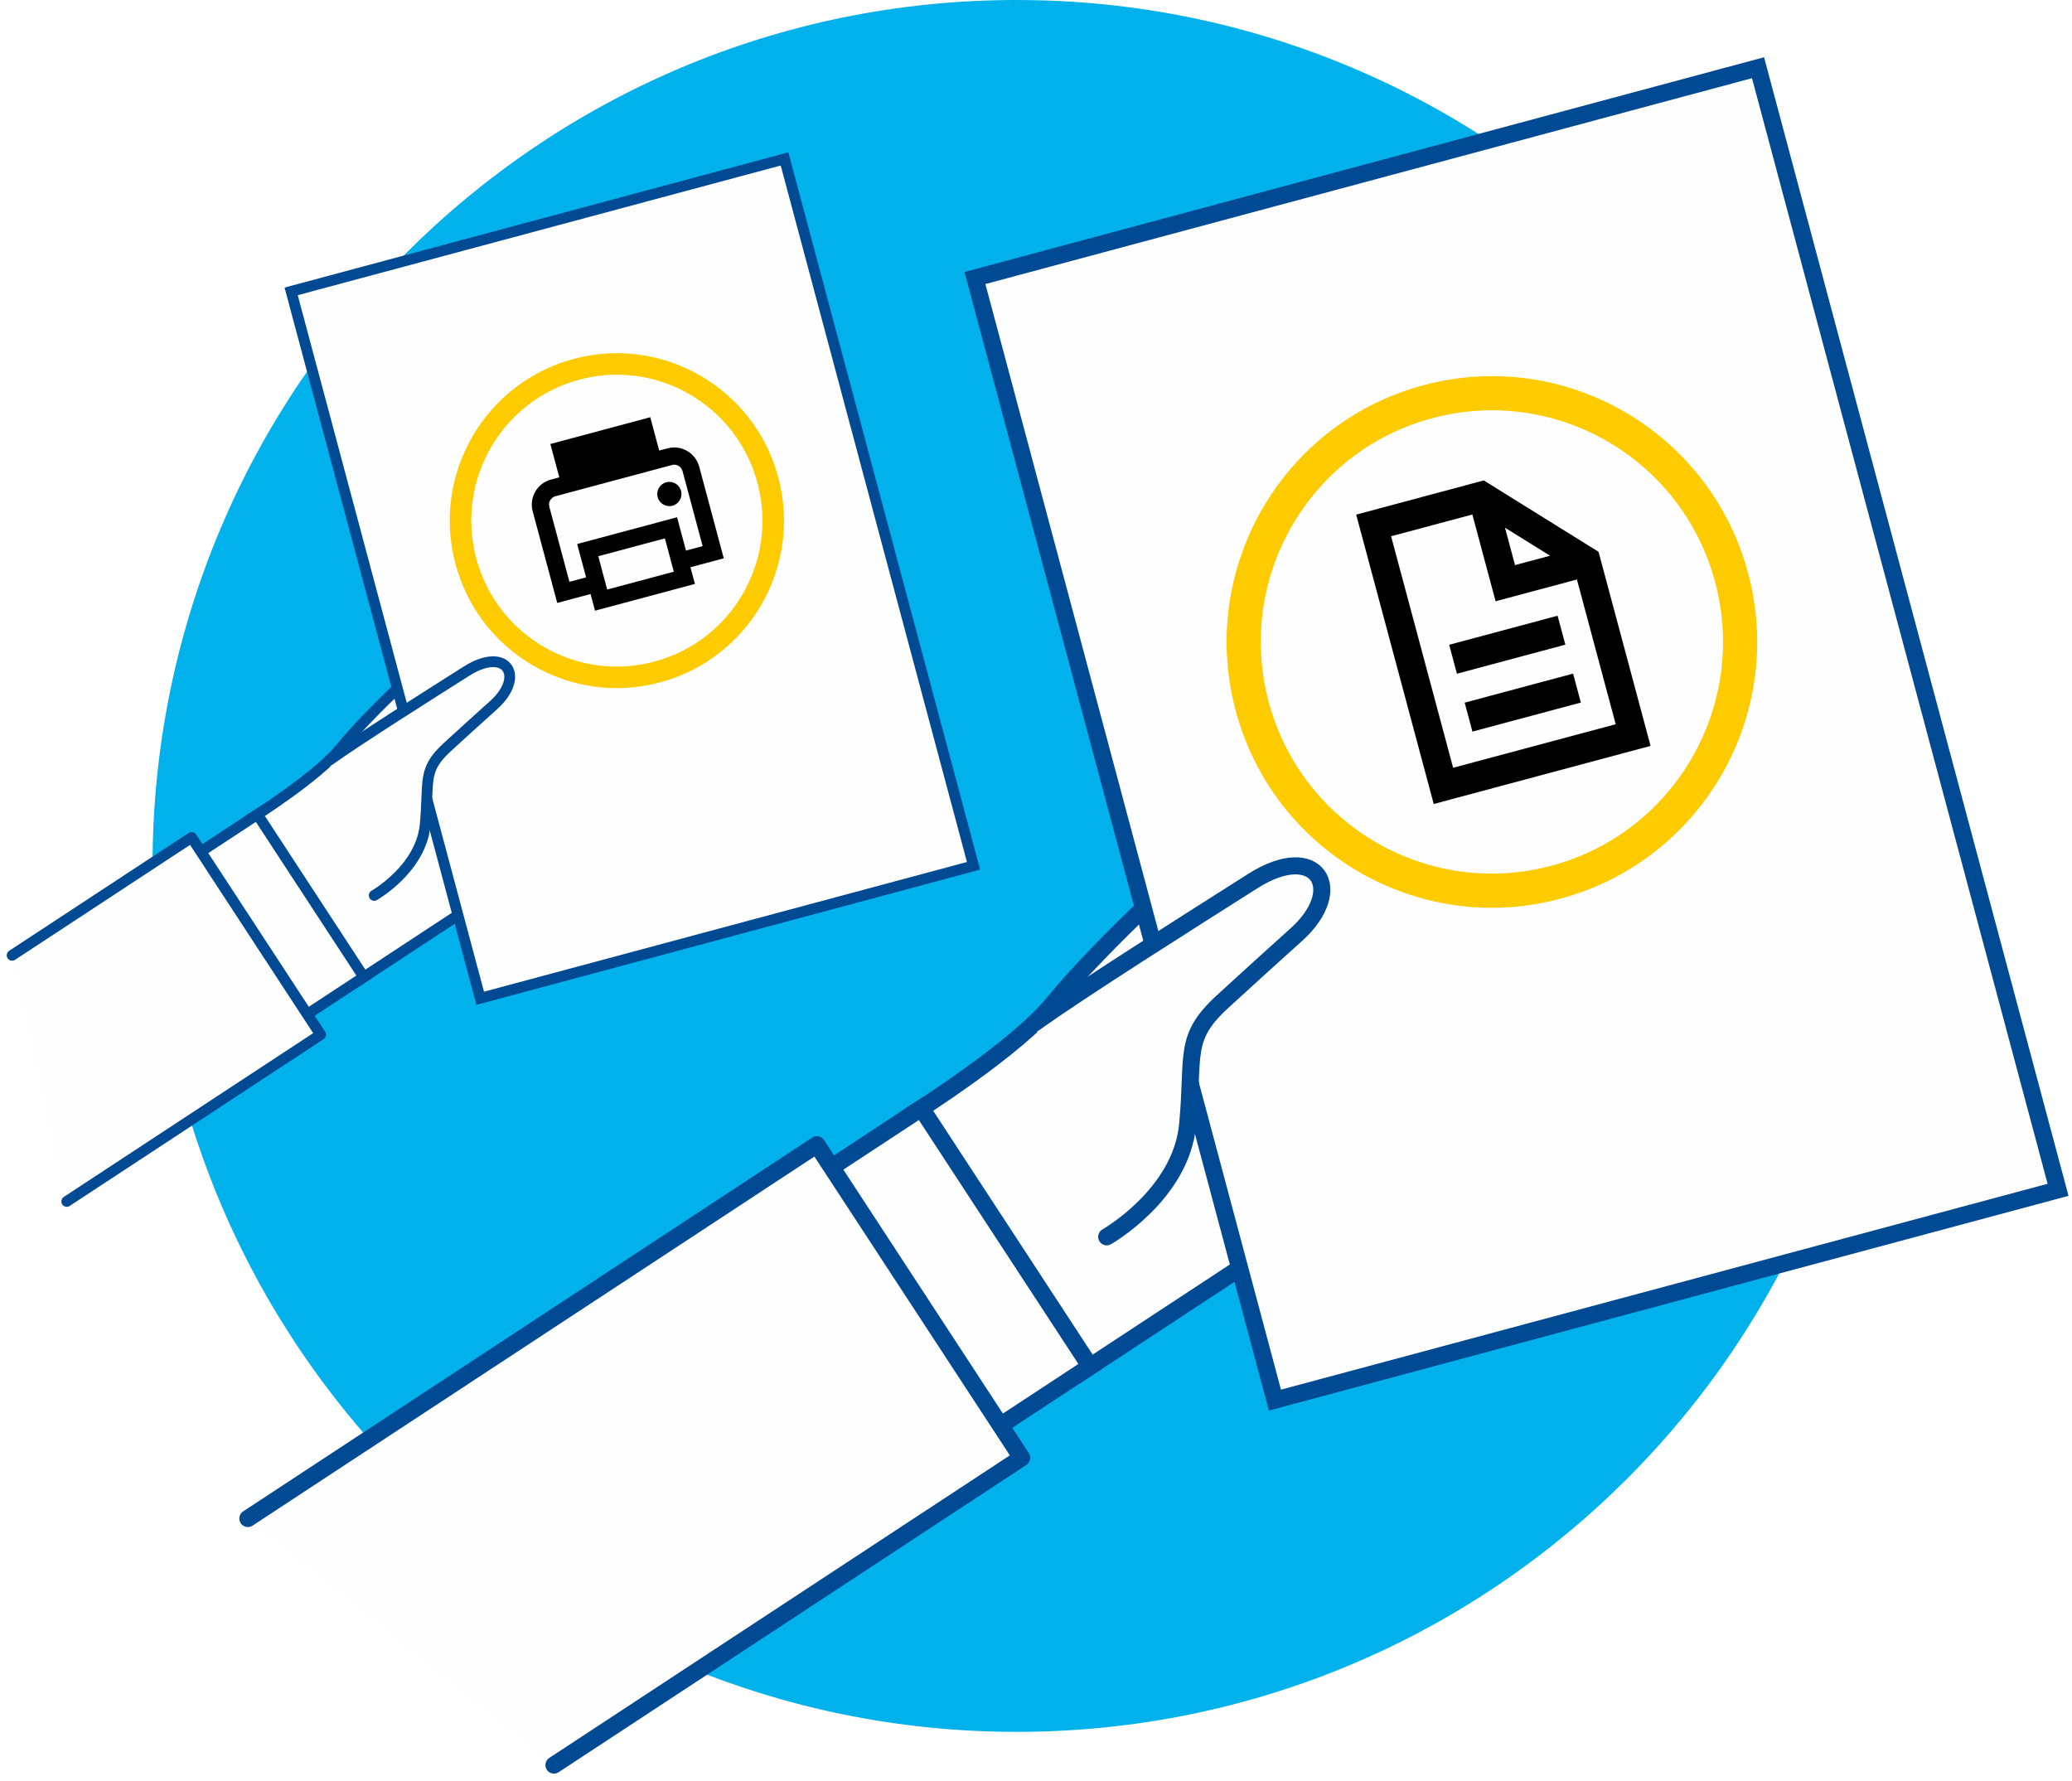
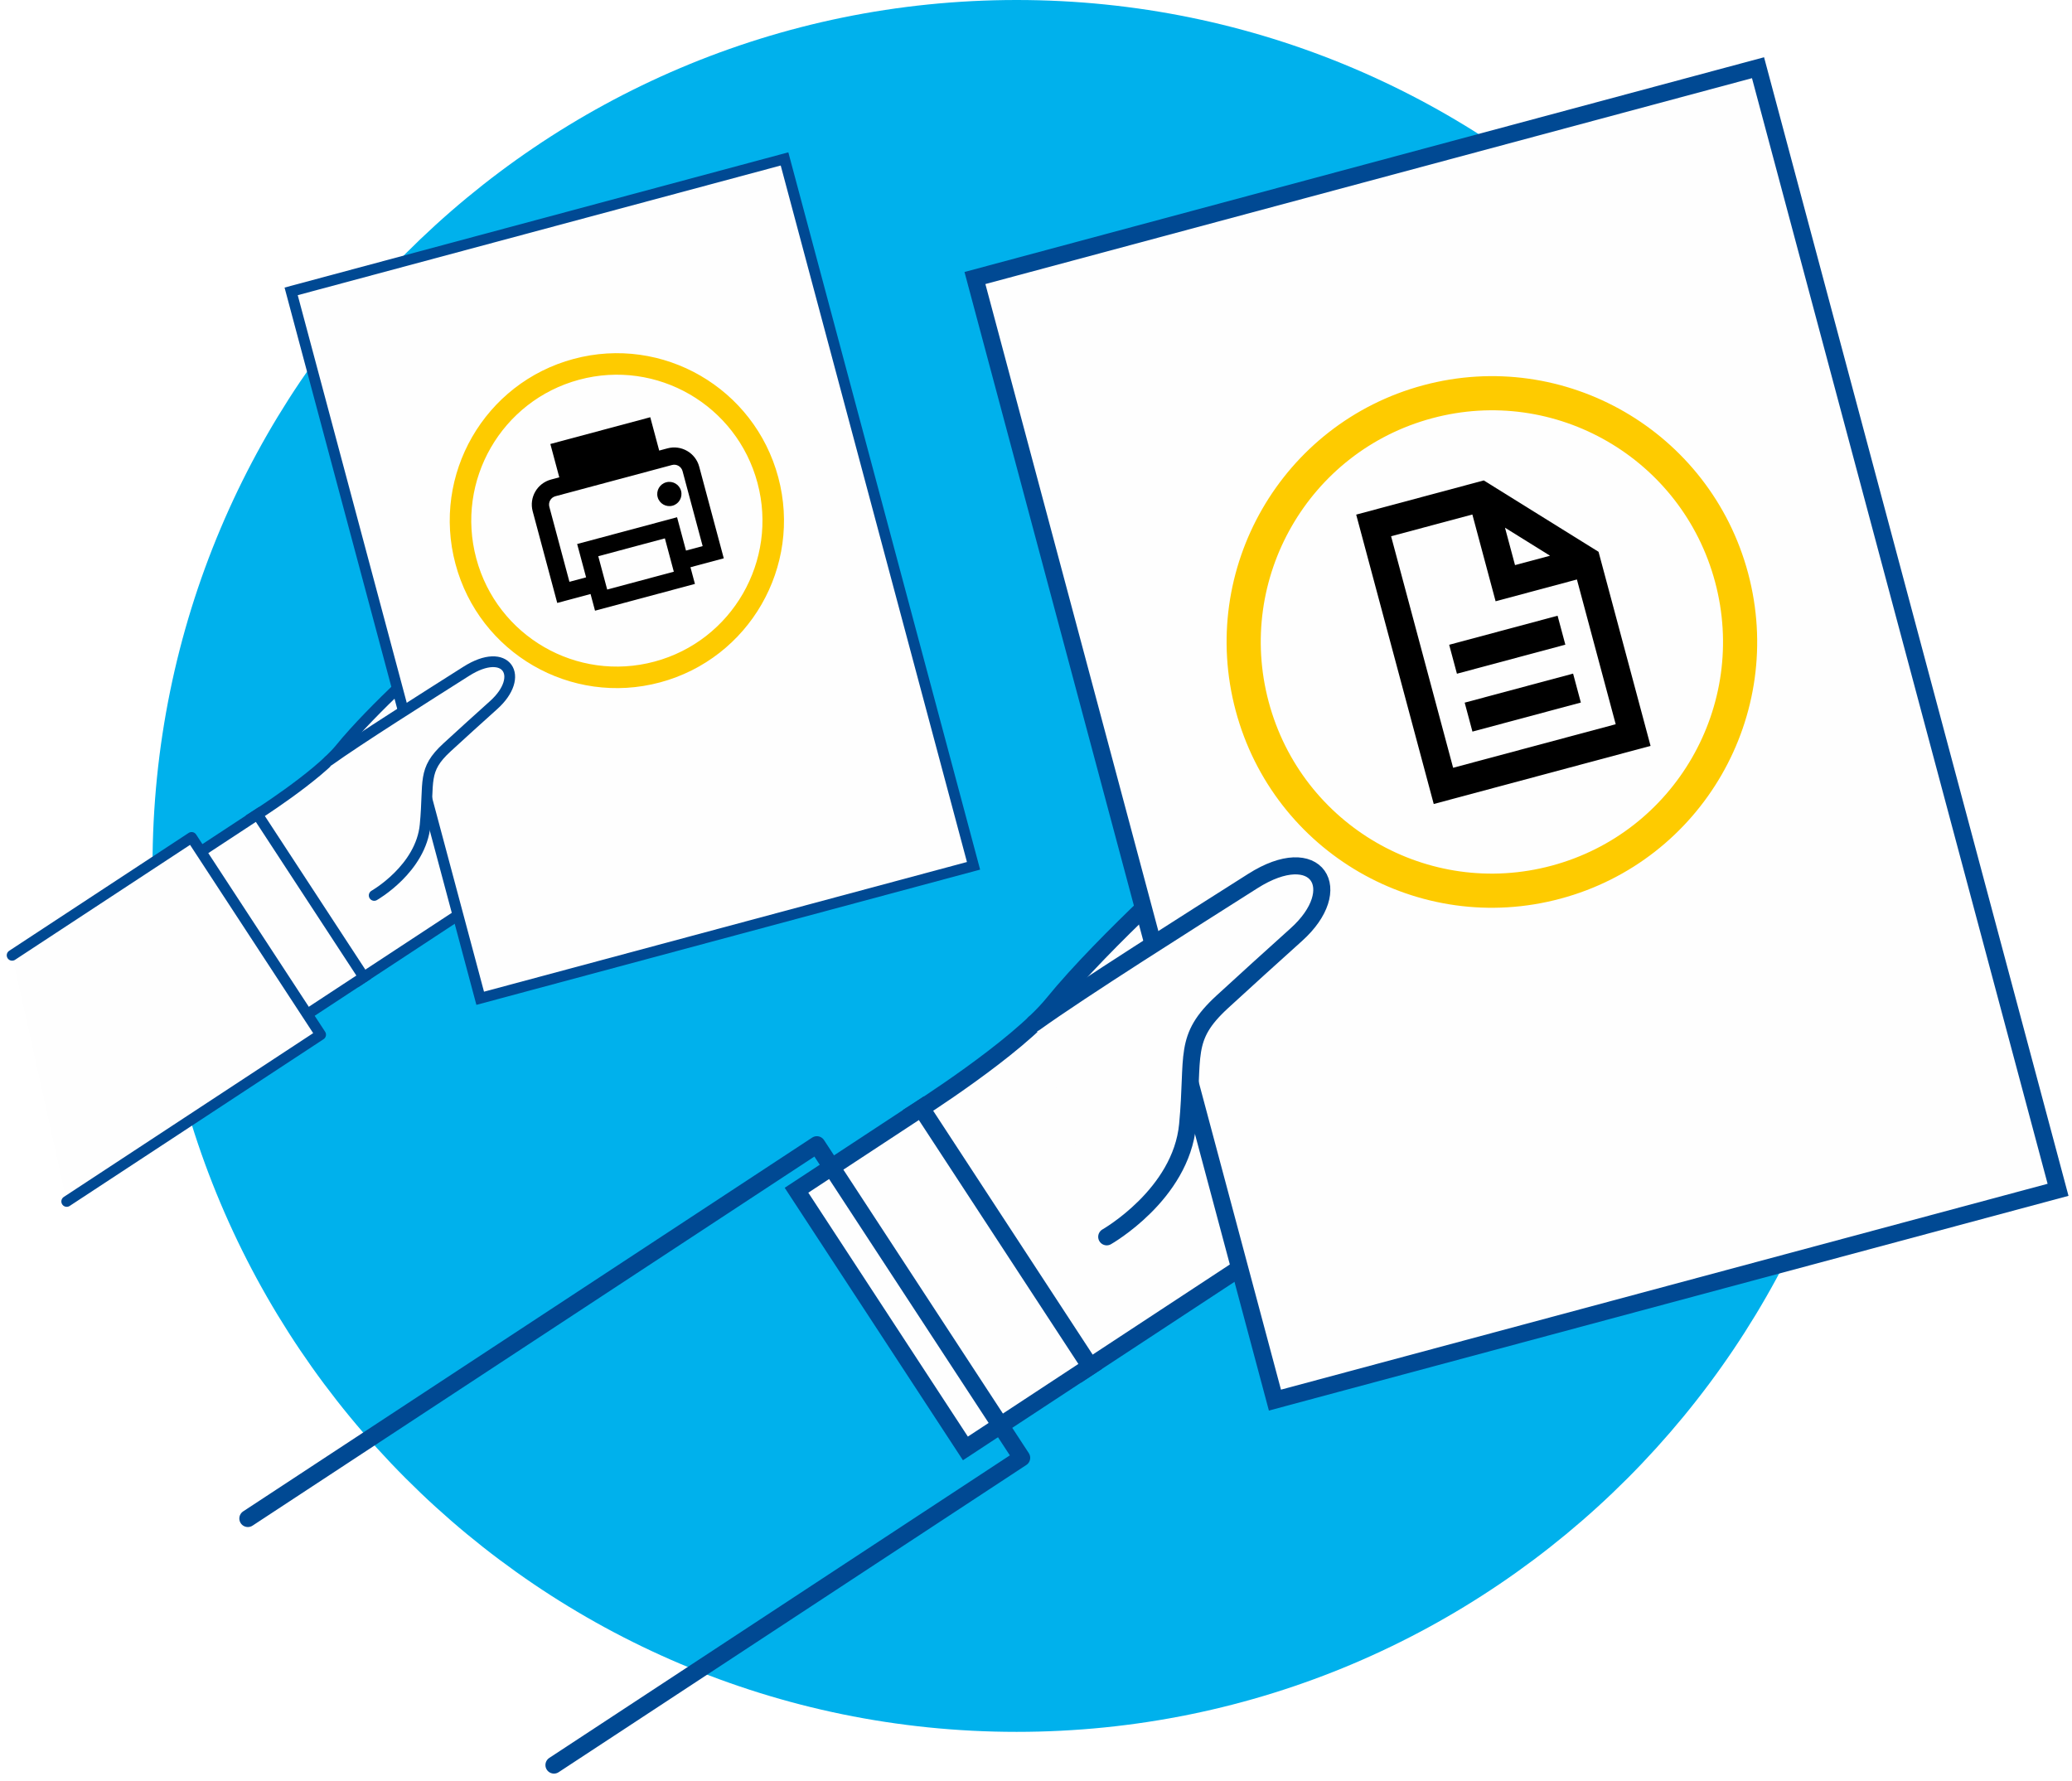
<svg xmlns="http://www.w3.org/2000/svg" width="171px" height="147px" viewBox="0 0 171 147" version="1.1">
  <title>Group 1500</title>
  <defs>
    <filter id="filter-1">
      <feColorMatrix in="SourceGraphic" type="matrix" values="0 0 0 0 0 0 0 0 0 0.286 0 0 0 0 0.58 0 0 0 1 0" />
    </filter>
    <filter id="filter-2">
      <feColorMatrix in="SourceGraphic" type="matrix" values="0 0 0 0 0 0 0 0 0 0.286 0 0 0 0 0.58 0 0 0 1 0" />
    </filter>
  </defs>
  <g id="⚙️-AP9-10" stroke="none" stroke-width="1" fill="none" fill-rule="evenodd">
    <g id="Group-1500" transform="translate(1, 0)">
      <path d="M154.209,71.468 C154.209,110.939 122.283,142.936 82.899,142.936 C43.514,142.936 11.588,110.939 11.588,71.468 C11.588,31.996 43.514,0 82.899,0 C122.283,0 154.209,31.996 154.209,71.468" id="Fill-1" fill="#00B1EC" />
      <path d="M88.421,113.139 L103.724,103.084 L98.58,70.119 C98.58,70.119 90.135,77.619 85.907,82.823 C82.899,86.524 74.485,91.829 74.485,91.829 L88.421,113.139 Z" id="Fill-3" fill="#FEFEFE" />
      <path d="M88.421,113.139 L103.724,103.084 L98.58,70.119 C98.58,70.119 90.135,77.619 85.907,82.823 C82.899,86.524 74.485,91.829 74.485,91.829 L88.421,113.139 Z" id="Stroke-5" stroke="#004993" stroke-width="1.409" />
      <polygon id="Fill-7" fill="#FEFEFE" points="168.849 98.199 104.219 115.556 79.461 22.946 144.088 5.589" />
      <polygon id="Stroke-9" stroke="#004993" stroke-width="1.409" stroke-linecap="round" points="168.849 98.199 104.219 115.556 79.461 22.946 144.088 5.589" />
      <path d="M141.907,47.67 C144.833,58.62 138.35,69.875 127.424,72.807 C116.498,75.743 105.271,69.245 102.342,58.295 C99.416,47.345 105.899,36.09 116.825,33.158 C127.751,30.223 138.978,36.723 141.907,47.67 Z" id="Stroke-11" stroke="#FECB00" stroke-width="2.819" />
      <g id="Icon-/-DGUV-/-veranstaltung" transform="translate(113.793, 39.632)" filter="url(#filter-1)">
        <g transform="translate(9.279, 12.385) rotate(-15) translate(-9.279, -12.385) " id="Icon-/-DGUV-/-dokument" fill="#000000" fill-rule="nonzero">
          <path d="M10.917,0.022 L0.016,0.022 L0.016,24.748 L18.542,24.748 L18.542,8.164 L10.917,0.022 Z M11.599,4.243 L14.592,7.44 L11.599,7.44 L11.599,4.243 Z M2.336,22.275 L2.336,2.494 L9.279,2.494 L9.279,9.908 L16.226,9.908 L16.226,22.276 L2.336,22.275 Z" id="Shape" />
          <rect id="Rectangle" x="4.648" y="12.385" width="9.263" height="2.473" />
          <rect id="Rectangle" x="4.648" y="17.33" width="9.263" height="2.473" />
        </g>
      </g>
      <g id="Group-18" transform="translate(84.372, 71.461)">
        <path d="M5.965,30.617 C5.965,30.617 12.098,27.134 12.642,21.365 C13.189,15.596 12.234,14.229 15.504,11.223 C17.045,9.808 19.856,7.248 21.592,5.695 C25.804,1.926 23.306,-2.105 18.015,1.259 C12.975,4.463 3.865,10.201 0,12.98" id="Fill-15" fill="#FEFEFE" />
        <path d="M5.965,30.617 C5.965,30.617 12.098,27.134 12.642,21.365 C13.189,15.596 12.234,14.229 15.504,11.223 C17.045,9.808 19.856,7.248 21.592,5.695 C25.804,1.926 23.306,-2.105 18.015,1.259 C12.975,4.463 3.865,10.201 0,12.98" id="Stroke-17" stroke="#004993" stroke-width="1.409" stroke-linecap="round" />
      </g>
      <polygon id="Fill-19" fill="#FEFEFE" points="88.972 112.774 78.674 119.543 64.735 98.234 75.035 91.465" />
      <polygon id="Stroke-21" stroke="#004993" stroke-width="1.409" points="88.972 112.774 78.674 119.543 64.735 98.234 75.035 91.465" />
      <g id="Group-26" transform="translate(19.456, 94.478)">
-         <polyline id="Fill-23" fill="#FEFEFE" points="25.262 51.198 63.861 25.841 46.959 0 1.00144896e-14 30.849" />
        <polyline id="Stroke-25" stroke="#004993" stroke-width="1.409" stroke-linecap="round" stroke-linejoin="round" points="25.262 51.198 63.861 25.841 46.959 0 1.00144896e-14 30.849" />
      </g>
      <path d="M28.677,80.869 L38.317,74.535 L35.078,53.768 C35.078,53.768 29.756,58.492 27.092,61.771 C25.198,64.102 19.896,67.444 19.896,67.444 L28.677,80.869 Z" id="Fill-745" fill="#FEFEFE" />
      <path d="M28.677,80.869 L38.317,74.535 L35.078,53.768 C35.078,53.768 29.756,58.492 27.092,61.771 C25.198,64.102 19.896,67.444 19.896,67.444 L28.677,80.869 Z" id="Stroke-747" stroke="#004993" stroke-width="0.888" />
      <polygon id="Fill-749" fill="#FEFEFE" points="79.345 71.458 38.63 82.391 23.028 24.048 63.746 13.116" />
      <polygon id="Stroke-751" stroke="#004993" stroke-width="0.888" stroke-linecap="round" points="79.345 71.458 38.63 82.391 23.028 24.048 63.746 13.116" />
      <path d="M62.372,39.626 C64.215,46.522 60.131,53.612 53.25,55.46 C46.366,57.31 39.291,53.217 37.448,46.318 C35.601,39.419 39.689,32.329 46.569,30.481 C53.453,28.633 60.528,32.727 62.372,39.626 Z" id="Stroke-753" stroke="#FECB00" stroke-width="1.776" />
      <g id="DGUV_icons_drucker_schwarz" transform="translate(50.386, 42.418) rotate(-15) translate(-50.386, -42.418) translate(43.272, 35.297)" filter="url(#filter-2)">
        <g transform="translate(0, 0)">
          <path d="M14.228,4.985 C14.227,3.806 13.272,2.85 12.094,2.849 L11.382,2.849 L11.382,0 L2.846,0 L2.846,2.849 L2.134,2.849 C0.956,2.85 0.001,3.806 0,4.985 L0,12.818 L2.846,12.818 L2.846,14.243 L11.382,14.243 L11.382,12.818 L14.228,12.818 L14.228,4.985 Z M9.96,12.818 L4.268,12.818 L4.268,9.97 L9.96,9.97 L9.96,12.818 Z M12.805,11.394 L11.382,11.394 L11.382,8.546 L2.846,8.546 L2.846,11.394 L1.423,11.394 L1.423,4.985 C1.423,4.592 1.742,4.273 2.134,4.273 L12.094,4.273 C12.486,4.273 12.805,4.592 12.805,4.985 L12.805,11.394 Z" id="Shape" fill="#000000" fill-rule="nonzero" />
          <ellipse id="Oval" fill="#000000" fill-rule="nonzero" cx="11.264" cy="6.528" rx="1" ry="1" />
        </g>
      </g>
      <g id="Group-760" transform="translate(26.126, 54.614)">
        <path d="M3.757,19.288 C3.757,19.288 7.622,17.093 7.963,13.457 C8.307,9.822 7.707,8.963 9.767,7.07 C10.737,6.177 12.507,4.567 13.604,3.587 C16.256,1.214 14.68,-1.326 11.349,0.793 C8.175,2.81 2.433,6.426 5.0072448e-15,8.175" id="Fill-757" fill="#FEFEFE" />
        <path d="M3.757,19.288 C3.757,19.288 7.622,17.093 7.963,13.457 C8.307,9.822 7.707,8.963 9.767,7.07 C10.737,6.177 12.507,4.567 13.604,3.587 C16.256,1.214 14.68,-1.326 11.349,0.793 C8.175,2.81 2.433,6.426 5.0072448e-15,8.175" id="Stroke-759" stroke="#004993" stroke-width="0.888" stroke-linecap="round" />
      </g>
      <polygon id="Fill-761" fill="#FEFEFE" points="29.024 80.642 22.535 84.905 13.754 71.478 20.243 67.218" />
      <polygon id="Stroke-763" stroke="#004993" stroke-width="0.888" points="29.024 80.642 22.535 84.905 13.754 71.478 20.243 67.218" />
      <g id="Group-768" transform="translate(0, 69.115)">
        <polyline id="Fill-765" fill="#FEFEFE" points="4.507 30.044 25.46 16.281 14.813 0 -6.259056e-16 9.729" />
        <polyline id="Stroke-767" stroke="#004993" stroke-width="0.888" stroke-linecap="round" stroke-linejoin="round" points="4.507 30.044 25.46 16.281 14.813 0 -6.259056e-16 9.729" />
      </g>
    </g>
  </g>
</svg>